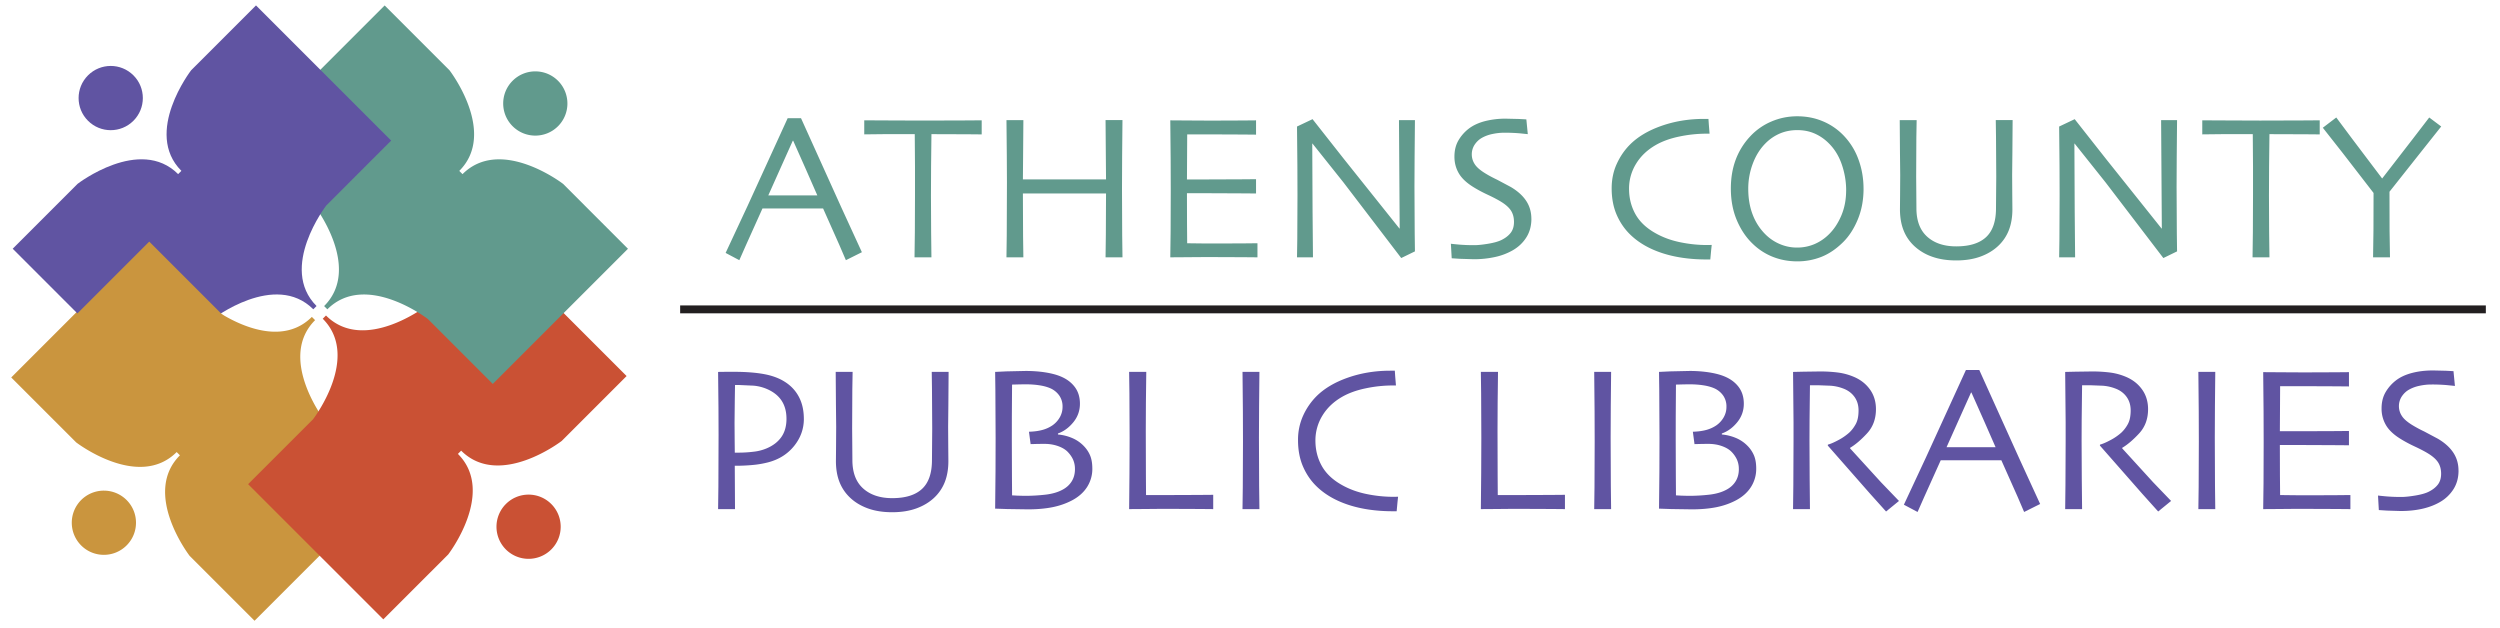
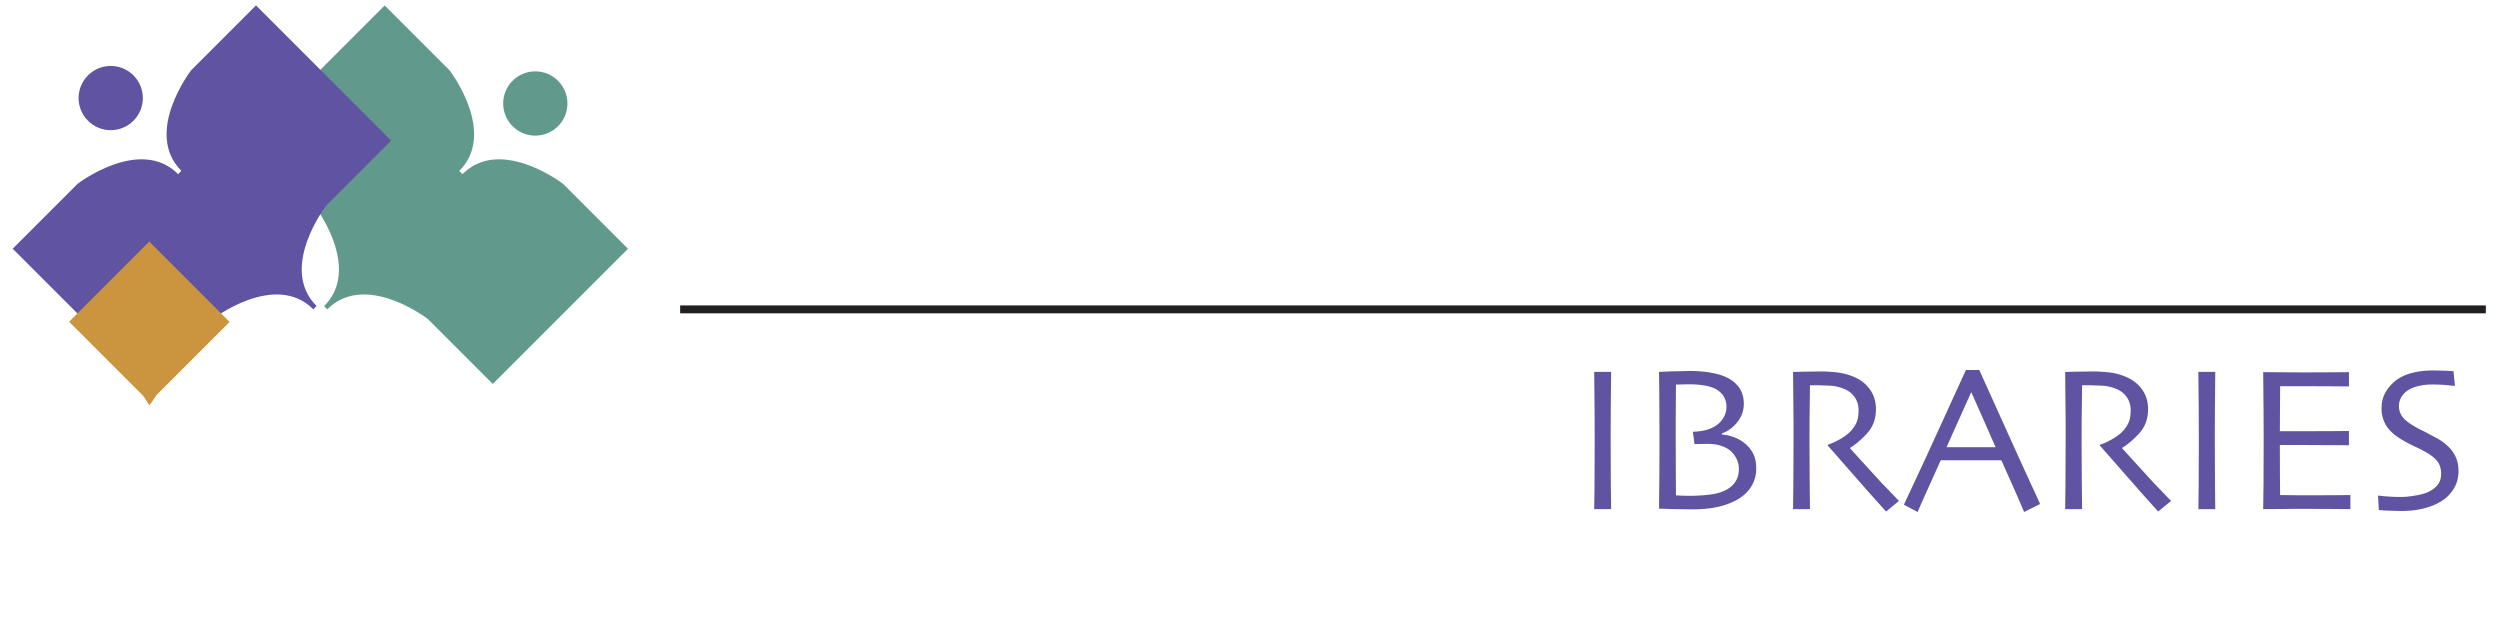
<svg xmlns="http://www.w3.org/2000/svg" xmlns:xlink="http://www.w3.org/1999/xlink" height="60" width="239">
  <defs>
    <clipPath id="A">
-       <path d="M490.426 840.98s10.722-13.941 25.211-37.261c14.48 23.32 25.168 37.261 25.168 37.261l273.687 273.69-299.734 299.76-298.926-298.9 274.594-274.55" />
+       <path d="M490.426 840.98s10.722-13.941 25.211-37.261c14.48 23.32 25.168 37.261 25.168 37.261" />
    </clipPath>
    <path id="B" d="M448.21 115.479h-1.213l.021 1.573.013 3.249-.007 2.198-.027 2.822h1.213l-.024-2.444-.01-2.275.014-3.458.02-1.665" />
  </defs>
  <g transform="matrix(1.333 0 0 -1.333 -443.441 202.605)">
    <g transform="matrix(.779 0 0 .779 333.469 -27.211)">
-       <path d="M27.676 200.867c-3.524-3.525-9.257.897-9.257.897l-5.973 5.973L0 195.291l5.973-5.973s5.733-4.42 9.259-.895l.299-.3c-3.525-3.525.896-9.258.896-9.258l5.974-5.973 12.445 12.445-5.974 5.973s-4.421 5.733-.896 9.258l-.3.3m-21.237-16.86a2.96 2.96 0 0 0 4.182-.001c1.156-1.155 1.154-3.026-.001-4.18s-3.026-1.155-4.18-.001a2.96 2.96 0 0 0-.001 4.182" fill="#ca953e" />
-       <path d="M28.68 200.697c3.525-3.525-.896-9.258-.896-9.258l-5.974-5.973 12.445-12.445 5.974 5.973s4.421 5.734.895 9.259l.299.3c3.526-3.527 9.259.895 9.259.895l5.973 5.973-12.444 12.445-5.974-5.974s-5.733-4.421-9.258-.896l-.3-.3m16.86-21.238a2.96 2.96 0 0 0 .001 4.182c1.154 1.154 3.026 1.154 4.18-.001s1.155-3.026 0-4.18a2.96 2.96 0 0 0-4.181-.002" fill="#ca5134" />
      <path d="M29.103 201.565c3.525 3.525 9.258-.896 9.258-.896l5.973-5.973L56.78 207.14l-5.973 5.973s-5.734 4.421-9.259.896l-.299.299c3.526 3.526-.896 9.259-.896 9.259l-5.973 5.973-12.444-12.444 5.974-5.974s4.421-5.733.896-9.258l.3-.3m21.235 16.86c-1.155-1.155-3.027-1.155-4.182.001s-1.154 3.026 0 4.18 3.026 1.155 4.18 0a2.96 2.96 0 0 0 .002-4.182" fill="#619a8d" />
      <path d="M28.11 201.868c-3.525 3.525.896 9.258.896 9.258l5.973 5.973-12.444 12.445-5.973-5.974s-4.421-5.733-.895-9.258l-.3-.3c-3.525 3.525-9.258-.895-9.258-.895l-5.973-5.973L12.579 194.7l5.973 5.973s5.733 4.42 9.258.896l.3.3m-16.859 21.237c1.155-1.155 1.155-3.026-.001-4.182s-3.026-1.155-4.181 0-1.155 3.027 0 4.181 3.027 1.156 4.181.001" fill="#6054a2" />
      <path d="M12.104 193.647s.265-.344.622-.92l.621.92 6.755 6.755-7.398 7.398-7.378-7.377 6.777-6.776" fill="#ca953e" />
      <g clip-path="url(#A)" transform="matrix(.025 0 0 .025 0 172.891)">
        <path d="M1121.37 1091.36c-142.804-142.801-375.089 36.36-375.089 36.36L504.25 1369.73 0 865.488l242.031-242.019s232.301-179.117 375.137-36.297l12.133-12.152c-142.821-142.801 36.297-375.11 36.297-375.11L907.652-42.121l504.228 504.23-242.05 242.039s-179.142 232.25-36.32 375.112l-12.14 12.1" fill="#ca953e" />
      </g>
    </g>
-     <path d="M391.281 137.979l-.822 1.874-.908 2.043-.03.004-.893-1.991-.864-1.931h3.515zm3.195-4.075l-1.147-.572-.471 1.096-1.163 2.612h-4.349l-1.195-2.656-.465-1.052-.982.521 1.575 3.374 2.875 6.288h.957l2.888-6.392 1.477-3.218m8.594 8.448l-.984.009-2.621.009-.026-2.291-.009-2.129.013-2.634.021-1.779h-1.213l.024 1.805.01 2.667v2.037l-.017 2.324c-1.048.004-1.897.003-2.549-.004l-1.073-.012v1.008l1.842-.009 2.314-.009 2.976.009 1.291.009v-1.008m10.096-8.818h-1.213l.021 1.625.013 2.954h-1.309-1.801-1.746-1.106l.013-3.089.021-1.49h-1.213l.021 1.565.014 3.8-.01 1.97-.024 2.506h1.213l-.017-2.201-.017-2.053h.959 1.901 1.911 1.191l-.017 2.05-.017 2.205h1.213l-.024-2.565-.01-2.374.014-3.311.021-1.591m9.68-.001l-.977.009-2.256.009a159.52 159.52 0 0 1-1.708-.009l-1.312-.009.024 1.848.01 2.938-.007 2.202-.027 2.835 1.303-.009 1.611-.009 2.283.009.954.009v-1.025l-.919.009-2.107.009h-1.077-.835l-.009-1.663-.008-1.567h.778.8l2.298.009 1.078.009v-1.025l-1.206.009-2.097.009h-.837-.815l.005-2.215.011-1.373 1.048-.013 1.326-.004 1.835.009.832.009v-1.008m11.294 9.839l-.024-2.64-.01-2.14.017-3.321.017-1.313-.983-.478-4.14 5.42-2.226 2.792-.015-.008.022-4.841.029-3.312h-1.145l.02 1.308.014 3.132-.007 2.128-.027 2.812 1.115.529 2.248-2.855 3.986-4.992.015.008-.025 3.805-.026 3.966h1.145m8.352-7.076c0-.504-.119-.947-.356-1.326s-.557-.687-.959-.922a4.42 4.42 0 0 0-1.264-.488 7.02 7.02 0 0 0-1.579-.165l-.973.03-.584.038-.059 1.042c.068-.011.259-.03.572-.059a12.33 12.33 0 0 1 1.108-.043c.259 0 .594.035 1.005.104s.726.159.946.268c.289.144.51.317.664.52s.231.461.231.774c0 .328-.077.606-.231.834s-.41.447-.767.657c-.23.137-.528.292-.895.463s-.697.347-.991.529c-.499.304-.855.635-1.068.996s-.319.76-.319 1.201c0 .451.096.841.29 1.172a2.9 2.9 0 0 0 .753.849c.313.235.697.411 1.15.529a5.99 5.99 0 0 0 1.51.176l.922-.022.533-.029.103-1.059-.536.055a12.08 12.08 0 0 1-1.16.047c-.274 0-.557-.031-.848-.093a2.56 2.56 0 0 1-.767-.286c-.196-.114-.362-.273-.499-.476a1.25 1.25 0 0 1-.206-.715 1.26 1.26 0 0 1 .217-.694c.144-.223.415-.452.811-.687.2-.123.466-.264.796-.423l.973-.518c.489-.289.857-.621 1.104-.996s.371-.802.371-1.282m12.935-1.878l-.04-.373-.062-.669h-.128-.128c-1.192 0-2.253.151-3.181.453s-1.69.74-2.287 1.315c-.415.397-.744.874-.986 1.428s-.363 1.188-.363 1.9c0 .638.12 1.221.36 1.749s.552.988.939 1.38c.563.569 1.318 1.021 2.267 1.355s1.964.501 3.045.501h.183.147l.029-.426.051-.633h-.125-.125a9.51 9.51 0 0 1-1.903-.202c-.656-.134-1.222-.337-1.697-.607-.617-.353-1.092-.805-1.426-1.357a3.38 3.38 0 0 1-.499-1.783c0-.662.149-1.264.447-1.805s.77-.997 1.416-1.364c.528-.304 1.119-.525 1.772-.662s1.302-.206 1.948-.206h.139l.205.008m9.644 3.908c0 .637-.107 1.264-.32 1.879s-.539 1.131-.975 1.549c-.294.284-.624.505-.99.662s-.774.235-1.226.235c-.442 0-.853-.08-1.233-.239a3.22 3.22 0 0 1-1.034-.702c-.393-.393-.698-.878-.916-1.457a5.08 5.08 0 0 1-.328-1.809c0-.706.112-1.339.335-1.898a3.96 3.96 0 0 1 .946-1.42 3.26 3.26 0 0 1 .993-.651 3.08 3.08 0 0 1 1.229-.247 3.14 3.14 0 0 1 1.225.239 3.31 3.31 0 0 1 1.034.688c.368.353.67.803.905 1.35s.353 1.154.353 1.821zm1.247.118c0-.794-.136-1.523-.408-2.187s-.625-1.212-1.061-1.643c-.485-.481-.999-.83-1.542-1.048a4.65 4.65 0 0 0-1.748-.327c-.607 0-1.18.104-1.718.312a4.37 4.37 0 0 0-1.454.93c-.475.446-.858 1.009-1.149 1.688s-.437 1.442-.437 2.29c0 .755.115 1.442.345 2.062a4.98 4.98 0 0 0 1.035 1.673 4.42 4.42 0 0 0 1.52 1.07c.587.253 1.207.379 1.858.379.661 0 1.273-.119 1.836-.357a4.41 4.41 0 0 0 1.461-.989 4.86 4.86 0 0 0 1.09-1.732c.247-.665.371-1.371.371-2.121m10.692 4.925l-.017-2.332-.017-1.605.009-1.429.009-1.025c0-.568-.085-1.069-.254-1.502a3.08 3.08 0 0 0-.77-1.135c-.344-.323-.766-.577-1.267-.76s-1.08-.276-1.738-.276-1.237.091-1.738.272a3.63 3.63 0 0 0-1.274.764c-.344.323-.6.701-.769 1.135s-.254.934-.254 1.502l.009 1.025.009 1.429-.017 1.605-.017 2.332h1.213l-.021-1.253-.013-2.811.009-1.095.009-1.161c0-.897.257-1.577.771-2.04s1.209-.695 2.086-.695c.95 0 1.662.221 2.137.662s.713 1.132.713 2.073l.009 1.161.009 1.095-.017 2.852-.017 1.213h1.213m11.789-.001l-.024-2.64-.01-2.14.017-3.321.017-1.313-.983-.478-4.14 5.42-2.225 2.792-.015-.008.022-4.841.029-3.312h-1.145l.02 1.308.014 3.132-.007 2.128-.027 2.812 1.115.529 2.248-2.855 3.986-4.992.015.008-.025 3.805-.026 3.966h1.145m10.23-1.025l-.984.009-2.621.009-.026-2.291-.009-2.129.013-2.634.022-1.779h-1.213l.024 1.805.01 2.667v2.037l-.017 2.324c-1.048.004-1.897.003-2.549-.004l-1.073-.012v1.008l1.842-.009 2.314-.009 2.976.009 1.291.009v-1.008m8.711.564l-1.456-1.834-2.251-2.843.006-2.798.029-1.907h-1.213l.028 1.933.007 2.684-2.216 2.869-1.423 1.808.965.735 1.153-1.546 2.13-2.82h.015l2.173 2.809 1.195 1.557.861-.647" fill="#619a8d" />
    <g fill="#6054a2">
-       <path d="M389.068 121.962c0 .504-.115.935-.346 1.29s-.583.636-1.058.842a3.13 3.13 0 0 1-.956.239l-1.058.048h-.132-.14l-.017-1.103-.017-1.617.009-1.287.009-.845h.154.139a8.74 8.74 0 0 1 1.046.066 3.3 3.3 0 0 1 .95.243c.46.196.811.468 1.054.816s.364.784.364 1.309zm1.247-.008c0-.715-.231-1.362-.694-1.94s-1.08-.97-1.853-1.176a6.89 6.89 0 0 0-1.09-.191 13.33 13.33 0 0 0-1.318-.059l.017-3.109h-1.213l.021 1.635.013 3.693-.007 1.947-.027 2.565.62.008h.495c.847 0 1.567-.054 2.162-.162s1.095-.292 1.501-.551c.445-.279.785-.643 1.02-1.091s.352-.972.352-1.569m10.382 3.366l-.017-2.332-.017-1.605.009-1.429.009-1.025c0-.568-.085-1.069-.254-1.502a3.08 3.08 0 0 0-.77-1.135c-.344-.323-.766-.577-1.267-.76s-1.08-.276-1.738-.276-1.237.091-1.738.272-.925.435-1.274.764a3.08 3.08 0 0 0-.77 1.135c-.17.434-.254.934-.254 1.502l.009 1.025.009 1.429-.017 1.605-.017 2.332h1.213l-.021-1.253-.013-2.811.009-1.095.009-1.161c0-.897.257-1.577.771-2.039s1.209-.695 2.086-.695c.95 0 1.662.221 2.137.662s.713 1.132.713 2.072l.009 1.161.009 1.095-.017 2.851-.017 1.213h1.213m9.057-6.968a1.64 1.64 0 0 1-.133.674c-.089.199-.221.389-.398.571-.167.167-.397.302-.69.405a2.86 2.86 0 0 1-.955.155c-.276 0-.498-.002-.668-.008l-.336-.008-.118.888c.363.01.684.053.961.128s.524.19.741.341a1.77 1.77 0 0 1 .508.562 1.5 1.5 0 0 1 .199.767 1.36 1.36 0 0 1-.22.775 1.54 1.54 0 0 1-.601.518c-.215.102-.479.18-.792.231s-.648.077-1.004.077a22.11 22.11 0 0 1-.634-.009l-.37-.009-.015-2.282-.002-1.752.009-2.544.009-1.366.392-.021.473-.013a12.91 12.91 0 0 1 1.566.088c.481.059.889.182 1.221.369.274.152.485.351.634.597s.224.533.224.863zm1.247.038a2.41 2.41 0 0 0-.378-1.328c-.252-.394-.618-.715-1.097-.966-.426-.221-.893-.383-1.402-.483s-1.091-.151-1.746-.151l-1.493.022-.855.029.027 2.669.007 2.396-.017 3.427-.017 1.314.809.038 1.374.03c.503 0 .967-.033 1.392-.099s.784-.158 1.077-.275c.444-.176.794-.429 1.048-.76s.381-.735.381-1.214c0-.504-.16-.95-.48-1.339s-.686-.654-1.096-.796v-.073a3.36 3.36 0 0 0 .986-.24 2.51 2.51 0 0 0 .839-.557c.211-.212.37-.445.478-.701s.162-.57.162-.944m8.672-2.91l-.931.009-2.151.009a122.16 122.16 0 0 1-1.637-.009l-1.313-.009.024 2.565.01 2.551-.014 3.187-.021 1.538h1.23l-.026-2.194-.009-2.039.009-3.231.009-1.369h.726.77l2.284.009 1.038.009v-1.025m3.313-.001h-1.213l.021 1.573.014 3.249-.007 2.198-.027 2.822h1.213l-.024-2.444-.01-2.275.013-3.458.021-1.665m9.944.889l-.04-.373-.062-.669h-.128-.128c-1.192 0-2.253.151-3.181.453s-1.69.74-2.287 1.314c-.416.398-.744.874-.986 1.428s-.363 1.188-.363 1.9a4.18 4.18 0 0 0 .36 1.749 4.74 4.74 0 0 0 .939 1.38c.563.569 1.318 1.021 2.267 1.355s1.964.501 3.045.501h.183.147l.029-.426.052-.633h-.125-.125a9.45 9.45 0 0 1-1.903-.202c-.656-.135-1.222-.337-1.697-.607-.617-.353-1.092-.805-1.426-1.356a3.39 3.39 0 0 1-.499-1.783c0-.662.149-1.264.447-1.805s.77-.997 1.416-1.364c.528-.304 1.119-.525 1.772-.662s1.302-.206 1.948-.206h.139l.206.007m11.968-.89l-.931.009-2.151.009c-.573 0-1.119-.002-1.636-.009l-1.313-.009.024 2.565.01 2.551-.014 3.187-.02 1.538h1.23l-.026-2.194-.009-2.039.009-3.231.009-1.369h.726.77l2.284.009 1.038.009v-1.025" />
      <use xlink:href="#B" />
      <path d="M457.369 118.352a1.64 1.64 0 0 1-.133.674 1.97 1.97 0 0 1-.399.571c-.167.167-.397.302-.689.405s-.611.155-.955.155a21.68 21.68 0 0 1-.668-.008l-.335-.008-.118.888c.363.01.684.053.961.128s.524.19.741.341a1.78 1.78 0 0 1 .508.562 1.49 1.49 0 0 1 .199.767 1.36 1.36 0 0 1-.22.775 1.54 1.54 0 0 1-.601.518c-.215.102-.479.18-.792.231s-.648.077-1.004.077a22.13 22.13 0 0 1-.634-.009l-.37-.009-.015-2.282-.002-1.752.009-2.544.009-1.366.392-.021.473-.013a12.93 12.93 0 0 1 1.566.088c.482.059.889.182 1.221.369.274.152.485.351.634.597s.224.533.224.863zm1.247.038a2.41 2.41 0 0 0-.378-1.328c-.252-.394-.618-.715-1.097-.966-.426-.221-.893-.383-1.402-.483s-1.091-.151-1.746-.151l-1.493.022-.855.029.027 2.669.007 2.396-.017 3.427-.017 1.314.81.038 1.374.03a9.11 9.11 0 0 0 1.392-.099c.425-.066.784-.158 1.077-.275.444-.176.794-.429 1.048-.76s.381-.735.381-1.214c0-.504-.16-.95-.48-1.339s-.686-.654-1.096-.796v-.073a3.36 3.36 0 0 0 .986-.24 2.52 2.52 0 0 0 .839-.557 2.2 2.2 0 0 0 .478-.701c.108-.256.162-.57.162-.944m10.239-2.324l-.927-.757-1.146 1.276-3.034 3.454.007.066c.186.049.434.155.743.32a3.88 3.88 0 0 1 .78.533c.182.166.34.373.475.618s.202.573.202.985c0 .378-.099.702-.297.975s-.471.472-.818.599c-.284.108-.582.173-.895.195l-.866.033h-.404-.205l-.028-2.466-.006-1.509.013-2.739.021-2.171h-1.213l.021 1.709.014 3.157v1.359l-.034 3.616.734.017 1.219.017c.426 0 .839-.025 1.24-.074a4.33 4.33 0 0 0 1.174-.316c.484-.206.868-.509 1.152-.908s.426-.869.426-1.408c0-.696-.214-1.276-.642-1.739s-.833-.807-1.214-1.033v-.037l2.215-2.428 1.294-1.346m6.926 3.858l-.822 1.874-.908 2.043-.029.004-.893-1.991-.864-1.931h3.515zm3.195-4.075l-1.147-.572-.47 1.096-1.163 2.611h-4.349l-1.195-2.655-.465-1.052-.982.521 1.575 3.374 2.875 6.288h.957l2.888-6.392 1.477-3.218m9.392.218l-.927-.757-1.146 1.276-3.034 3.454.008.066c.186.049.434.155.743.32a3.88 3.88 0 0 1 .78.533 2.4 2.4 0 0 1 .474.618c.135.245.203.573.203.985 0 .378-.099.702-.297.975s-.471.472-.818.599c-.284.108-.582.173-.895.195l-.866.033h-.403-.205l-.029-2.466-.006-1.509.013-2.739.022-2.171h-1.213l.02 1.709.014 3.157v1.359l-.034 3.616.734.017 1.219.017a10.2 10.2 0 0 0 1.24-.074 4.34 4.34 0 0 0 1.174-.316c.484-.206.868-.509 1.152-.908s.426-.869.426-1.408c0-.696-.214-1.276-.642-1.739s-.833-.807-1.214-1.033v-.037l2.215-2.428 1.294-1.346" />
      <use xlink:href="#B" x="43.329" />
      <path d="M501.228 115.479l-.977.009-2.256.009a128.38 128.38 0 0 1-1.708-.009l-1.312-.009.024 1.848.01 2.938-.007 2.202-.027 2.835 1.303-.009 1.611-.009 2.283.009.954.009v-1.025l-.919.009-2.106.009h-1.077-.835l-.009-1.663-.009-1.567h.778.8l2.298.009 1.078.009v-1.025l-1.206.009-2.097.009h-.837-.815l.006-2.215.012-1.373 1.048-.013 1.326-.004 1.835.009.832.009v-1.008m7.755 2.763c0-.505-.119-.947-.356-1.326a2.75 2.75 0 0 0-.958-.922c-.367-.216-.789-.378-1.264-.488s-1.002-.165-1.58-.165l-.973.03-.584.038-.059 1.042c.068-.011.259-.03.572-.059a12.24 12.24 0 0 1 1.108-.043c.259 0 .594.035 1.005.104s.727.159.946.268c.289.144.51.317.664.52s.231.462.231.774c0 .328-.077.606-.231.834s-.41.447-.767.657c-.23.137-.528.292-.895.463s-.697.347-.991.529c-.499.303-.855.635-1.068.996a2.31 2.31 0 0 0-.319 1.201c0 .451.096.841.29 1.172a2.92 2.92 0 0 0 .753.849c.308.236.697.411 1.15.529s.956.177 1.51.177l.922-.022.533-.029.103-1.059-.536.055a12.08 12.08 0 0 1-1.16.047c-.274 0-.557-.031-.848-.093a2.57 2.57 0 0 1-.767-.286c-.196-.114-.362-.273-.499-.476a1.25 1.25 0 0 1-.206-.715 1.26 1.26 0 0 1 .217-.694c.144-.223.415-.452.811-.687a9.32 9.32 0 0 1 .796-.423l.973-.518c.489-.289.857-.621 1.104-.996s.371-.802.371-1.282" />
    </g>
    <path d="M381.443 129.804h129.5" fill="none" stroke="#231f20" stroke-width=".566" />
  </g>
</svg>